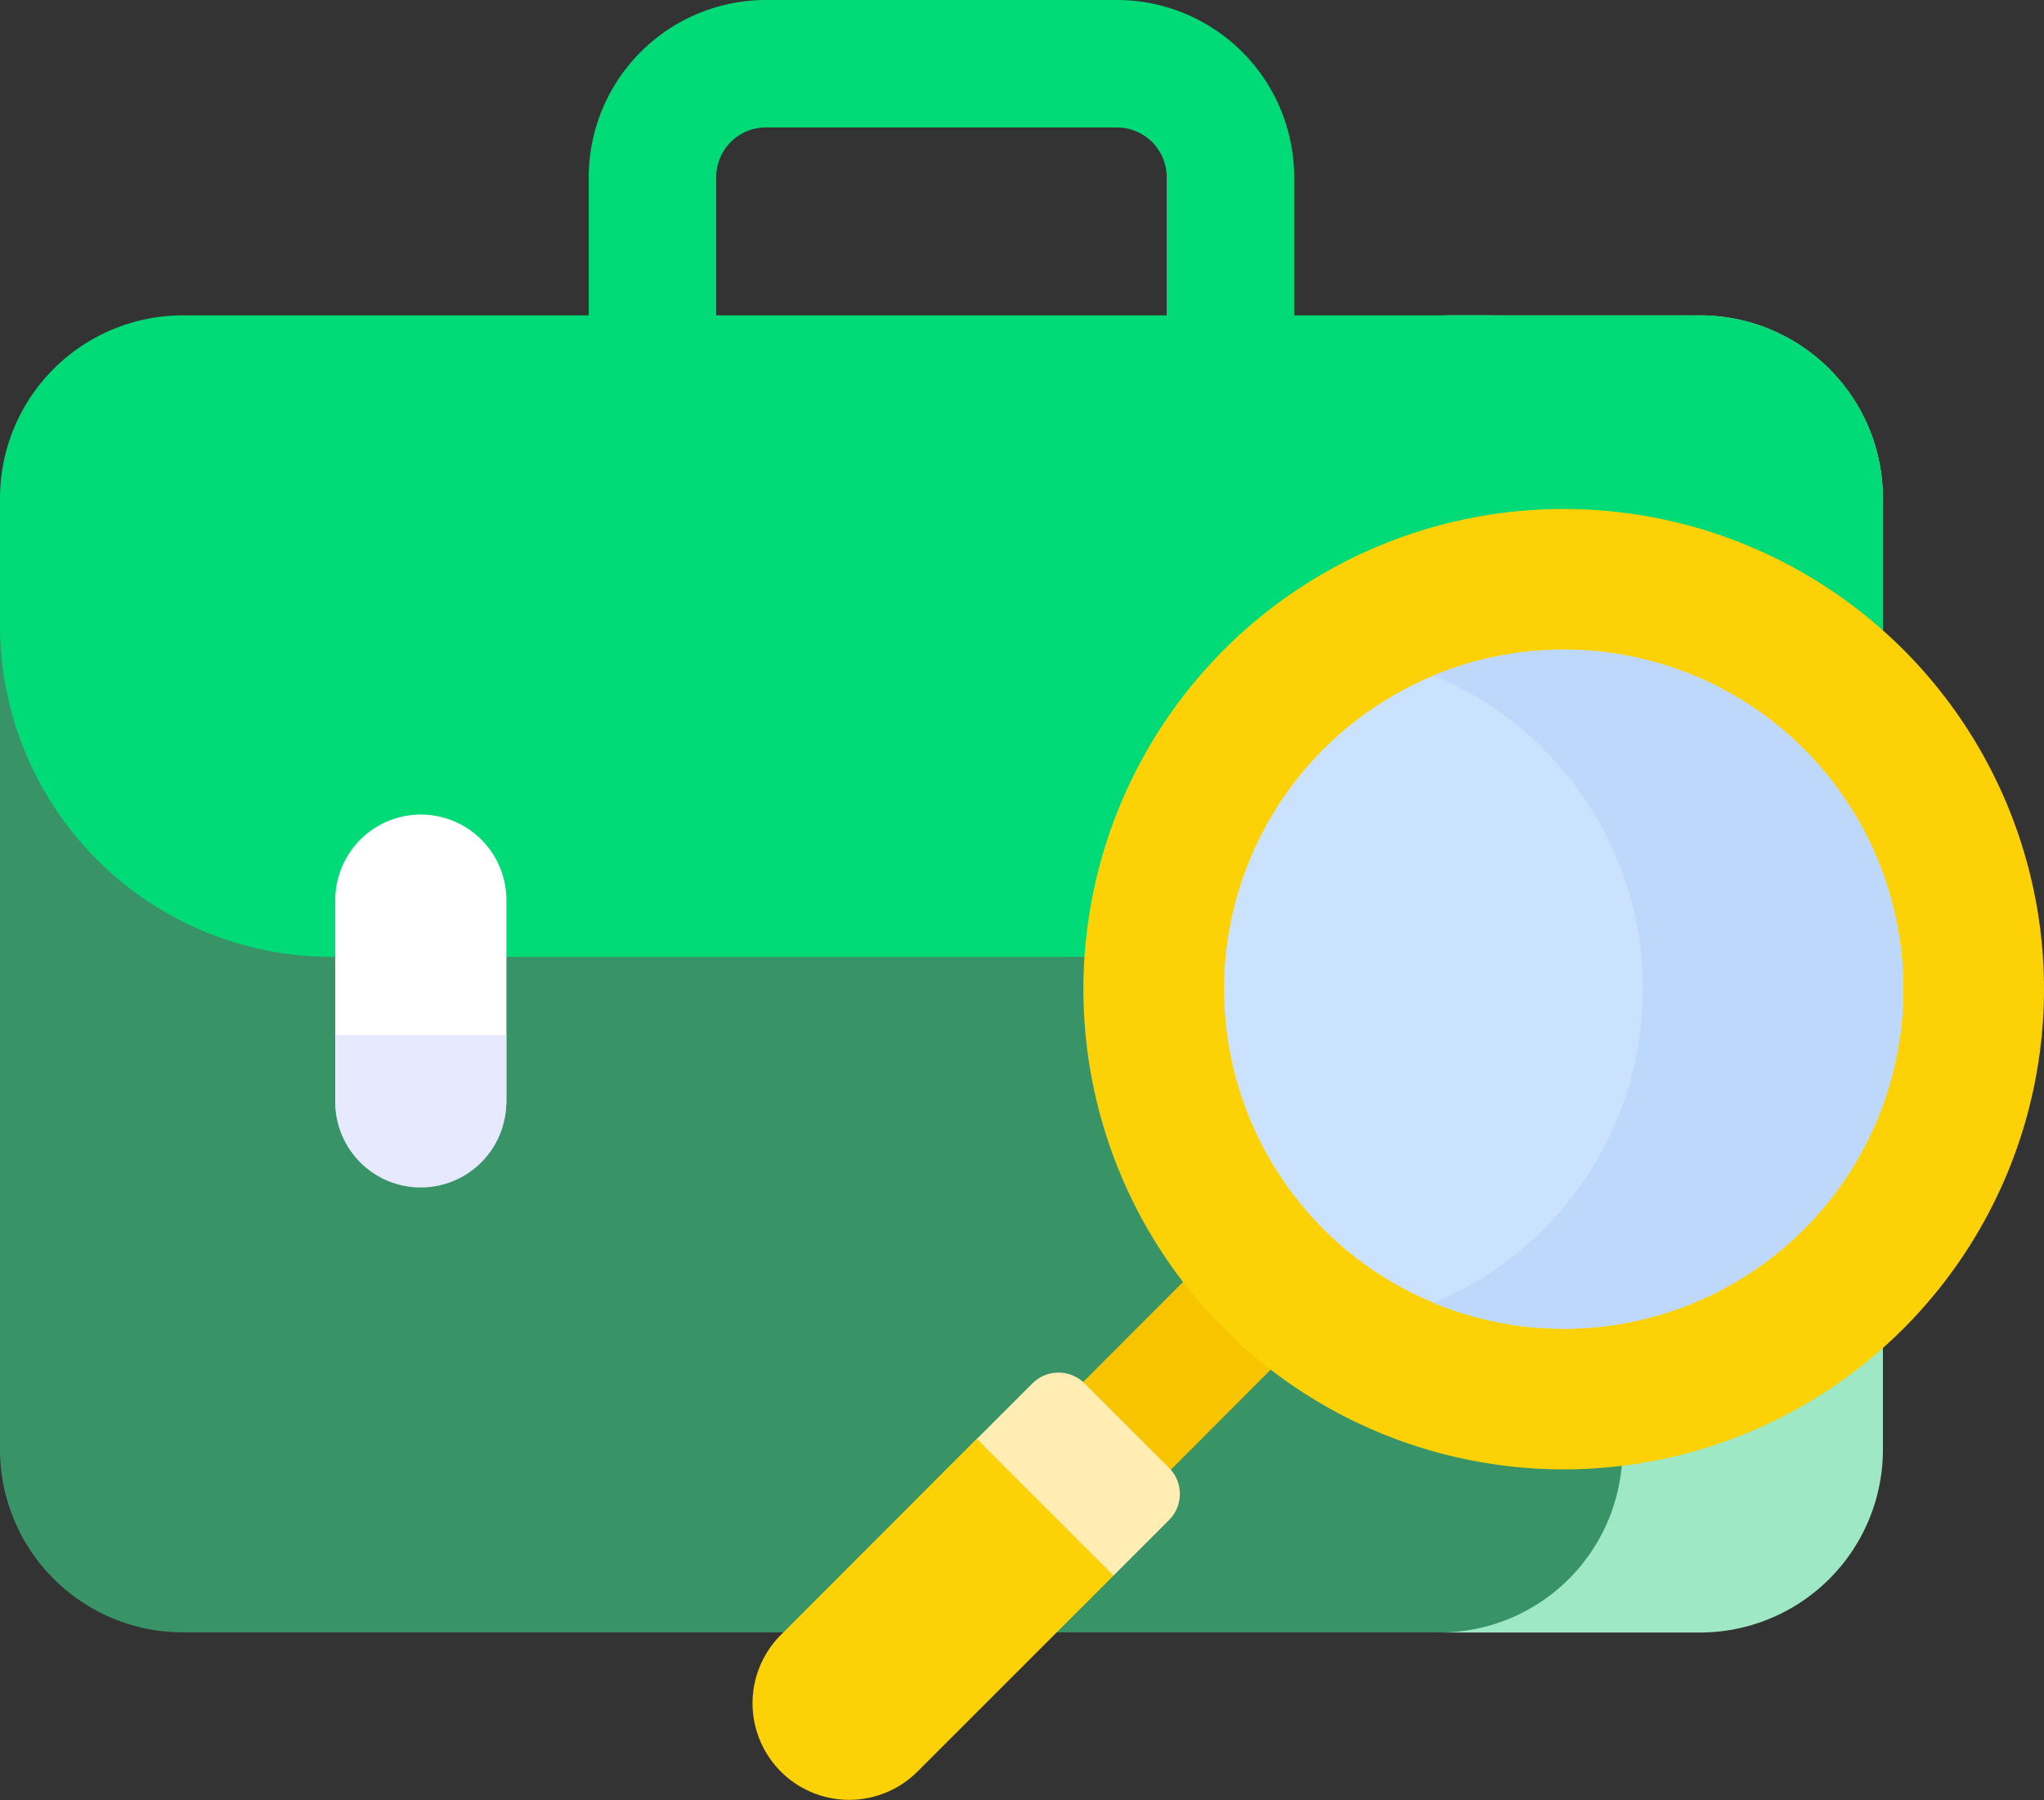
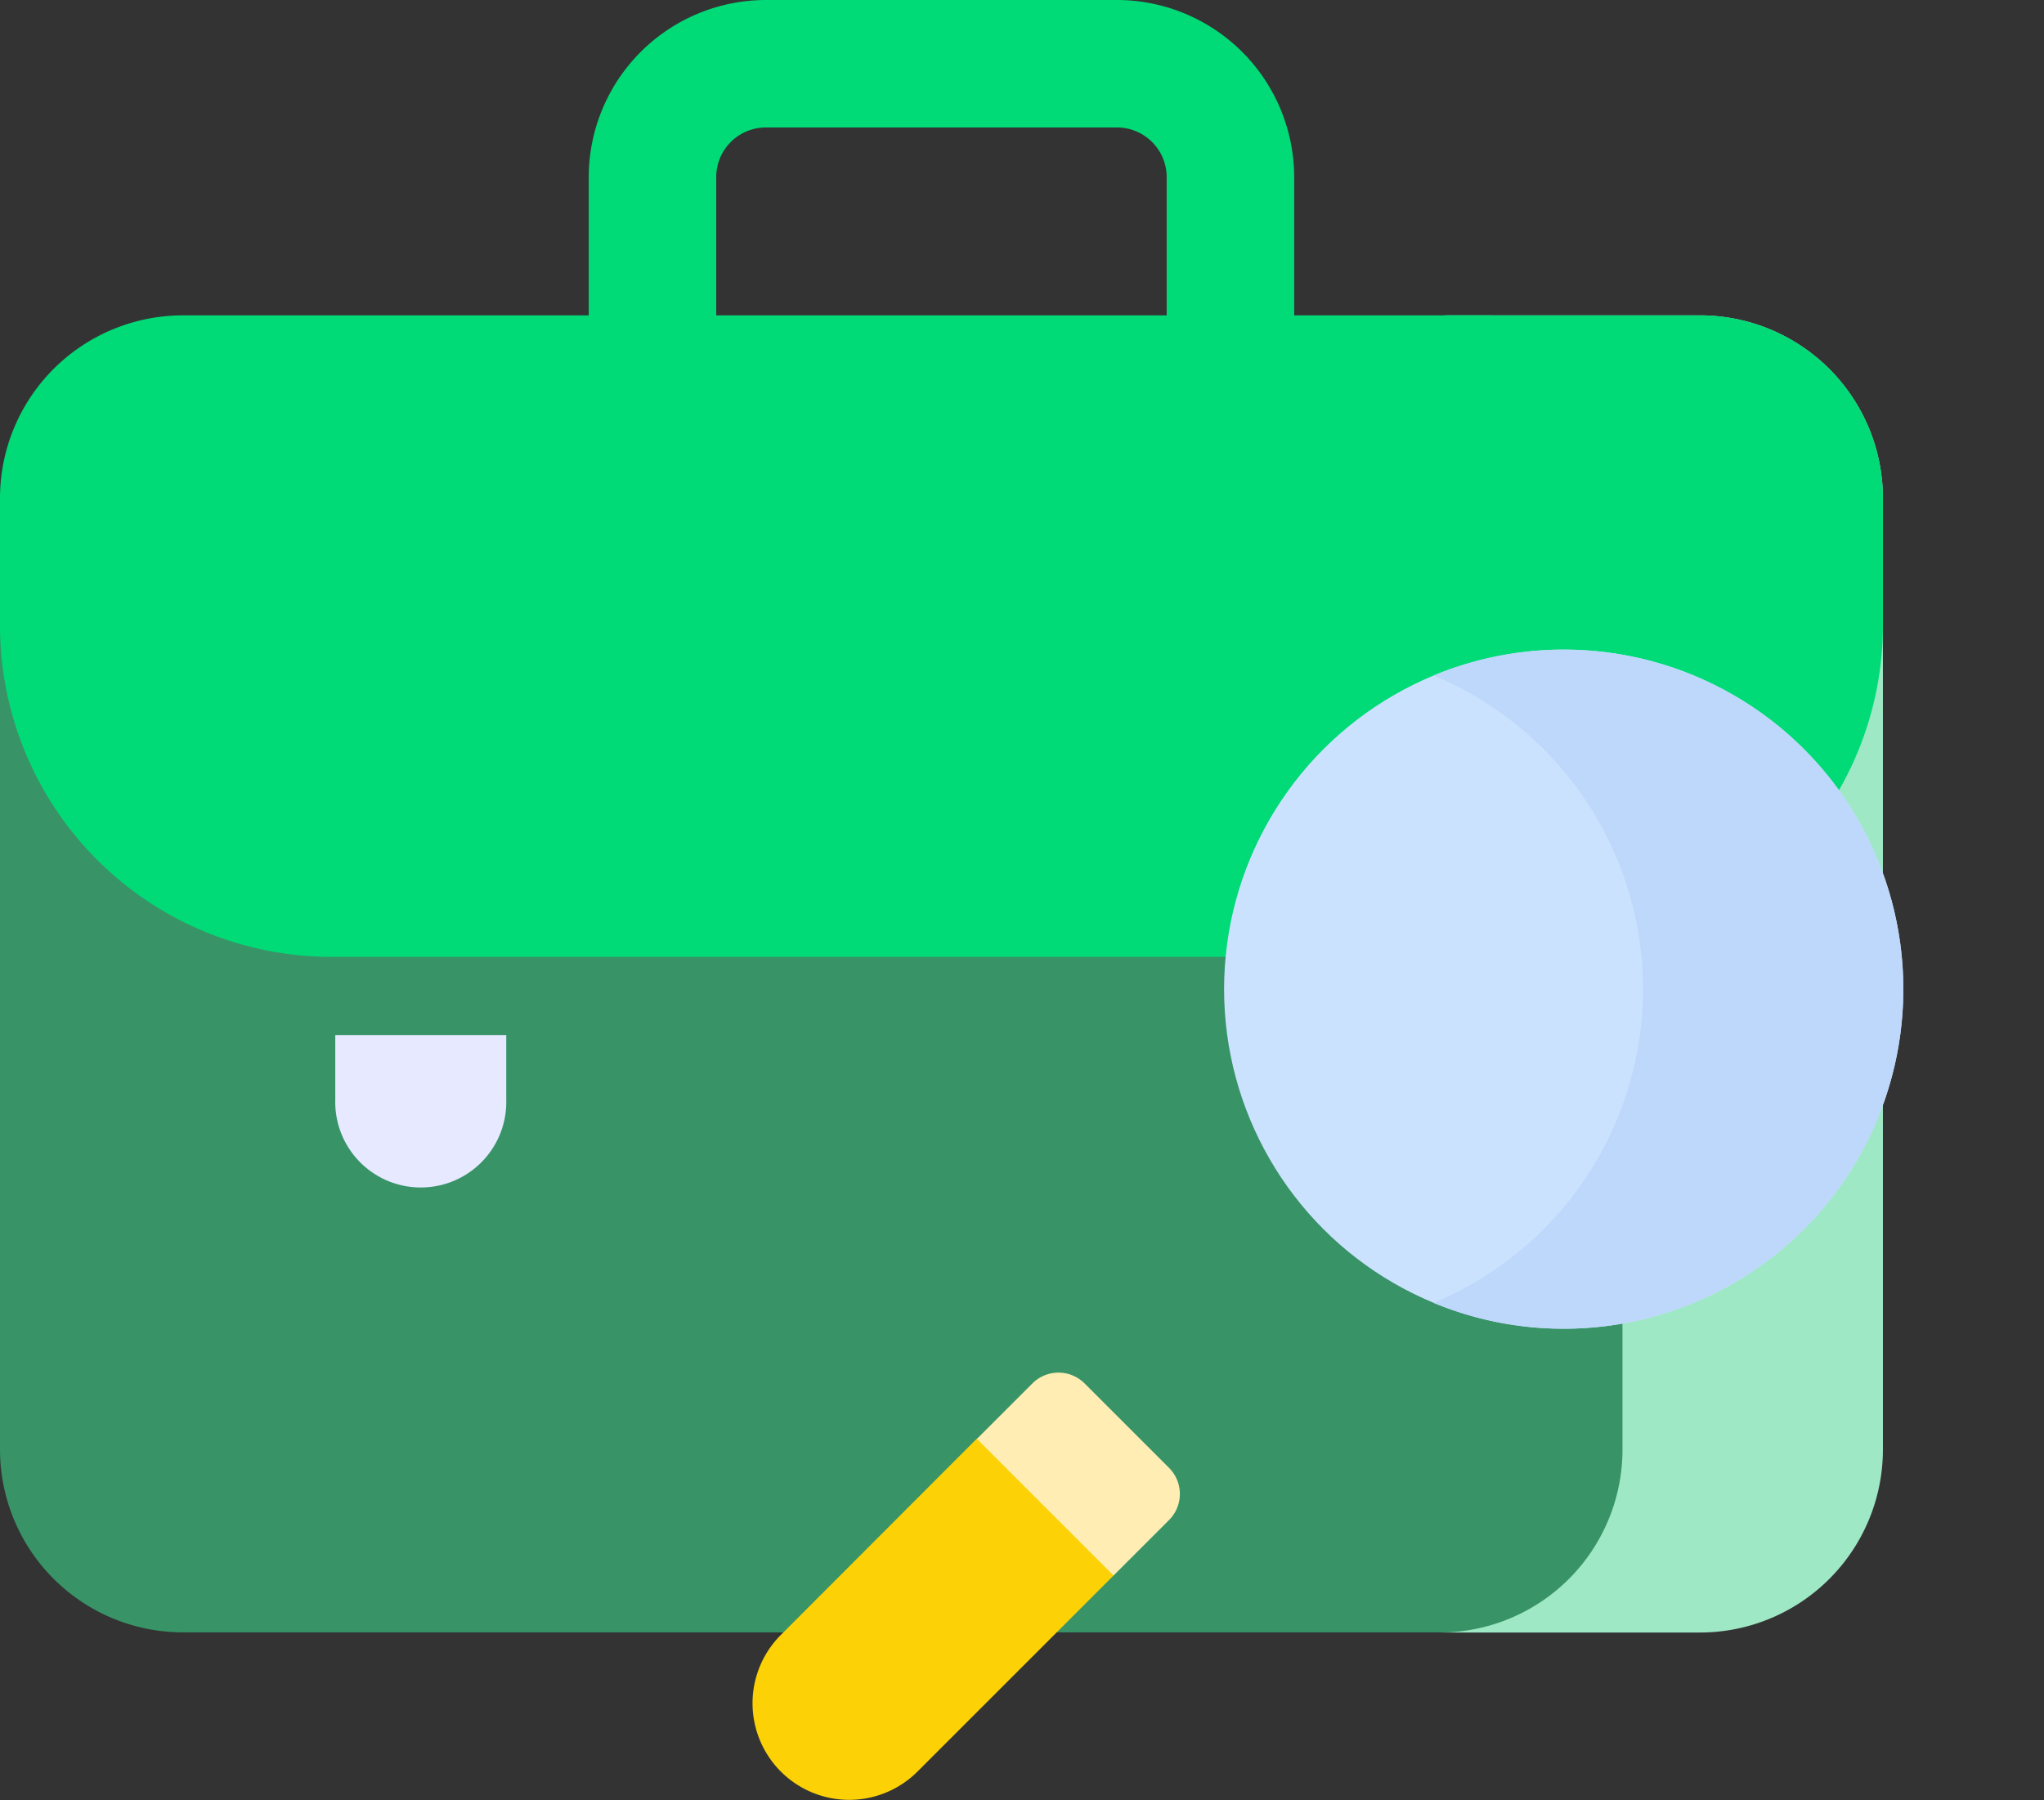
<svg xmlns="http://www.w3.org/2000/svg" viewBox="0 0 254.28 224">
  <rect x="0" y="0" width="254.28" height="224" fill="#333333" stroke="none" />
  <defs>
    <style>.cls-1{fill:#00db77;}.cls-2{fill:#389367;}.cls-3{fill:#9ee8c5;}.cls-4{fill:#fff;}.cls-5{fill:#e6e9ff;}.cls-6{fill:#f8c400;}.cls-7{fill:#fcd206;}.cls-8{fill:#ffedb3;}.cls-9{fill:#cbe2ff;}.cls-10{fill:#bed8fb;}</style>
  </defs>
  <g id="Capa_2" data-name="Capa 2">
    <g id="Capa_3" data-name="Capa 3">
      <path class="cls-1" d="M153.07,58.66a7.94,7.94,0,0,1-7.93-7.93V22A6.19,6.19,0,0,0,139,15.86H95.28A6.18,6.18,0,0,0,89.1,22V50.73a7.93,7.93,0,1,1-15.86,0V22a22.07,22.07,0,0,1,22-22H139a22.07,22.07,0,0,1,22,22V50.73A7.94,7.94,0,0,1,153.07,58.66Z" />
      <path class="cls-2" d="M0,78.35v102a22.76,22.76,0,0,0,22.76,22.76H184.84a22.75,22.75,0,0,0,22.75-22.76v-102Z" />
      <path class="cls-3" d="M211.48,39.24h-32.4A22.76,22.76,0,0,1,201.84,62V180.37a22.76,22.76,0,0,1-22.76,22.76h32.4a22.76,22.76,0,0,0,22.76-22.76V62a22.76,22.76,0,0,0-22.76-22.76Z" />
      <path class="cls-1" d="M207.59,116.4V62a22.75,22.75,0,0,0-22.75-22.76H22.76A22.76,22.76,0,0,0,0,62V77.82a41.24,41.24,0,0,0,41.24,41.24H193a41,41,0,0,0,14.59-2.66Z" />
      <path class="cls-1" d="M211.48,39.24h-32.4A22.76,22.76,0,0,1,201.84,62v56.1a41.26,41.26,0,0,0,32.4-40.28V62A22.76,22.76,0,0,0,211.48,39.24Z" />
-       <path class="cls-4" d="M52.34,147.38a10.63,10.63,0,0,1-10.63-10.64V112A10.64,10.64,0,0,1,63,112v24.71A10.64,10.64,0,0,1,52.34,147.38Z" />
      <path class="cls-5" d="M41.71,128.79v8a10.64,10.64,0,1,0,21.27,0v-8Z" />
-       <path class="cls-6" d="M154.48,152.19l10.91,10.91L142.53,186l-10.91-10.91Z" />
      <path class="cls-7" d="M140.15,191.65,126,177.46,121.53,179,97.14,203.43a12,12,0,0,0,17,17l24.39-24.39Z" />
      <path class="cls-8" d="M145.47,182.68l-10.54-10.54a4.59,4.59,0,0,0-6.5,0l-6.9,6.9,17,17,6.9-6.9a4.59,4.59,0,0,0,0-6.5Z" />
-       <circle class="cls-7" cx="194.53" cy="123.08" r="59.75" />
      <circle class="cls-9" cx="194.53" cy="123.08" r="42.25" />
      <path class="cls-10" d="M224.41,93.2a42.28,42.28,0,0,0-46.08-9.15,42.26,42.26,0,0,1,0,78.06A42.26,42.26,0,0,0,224.41,93.2Z" />
    </g>
  </g>
</svg>